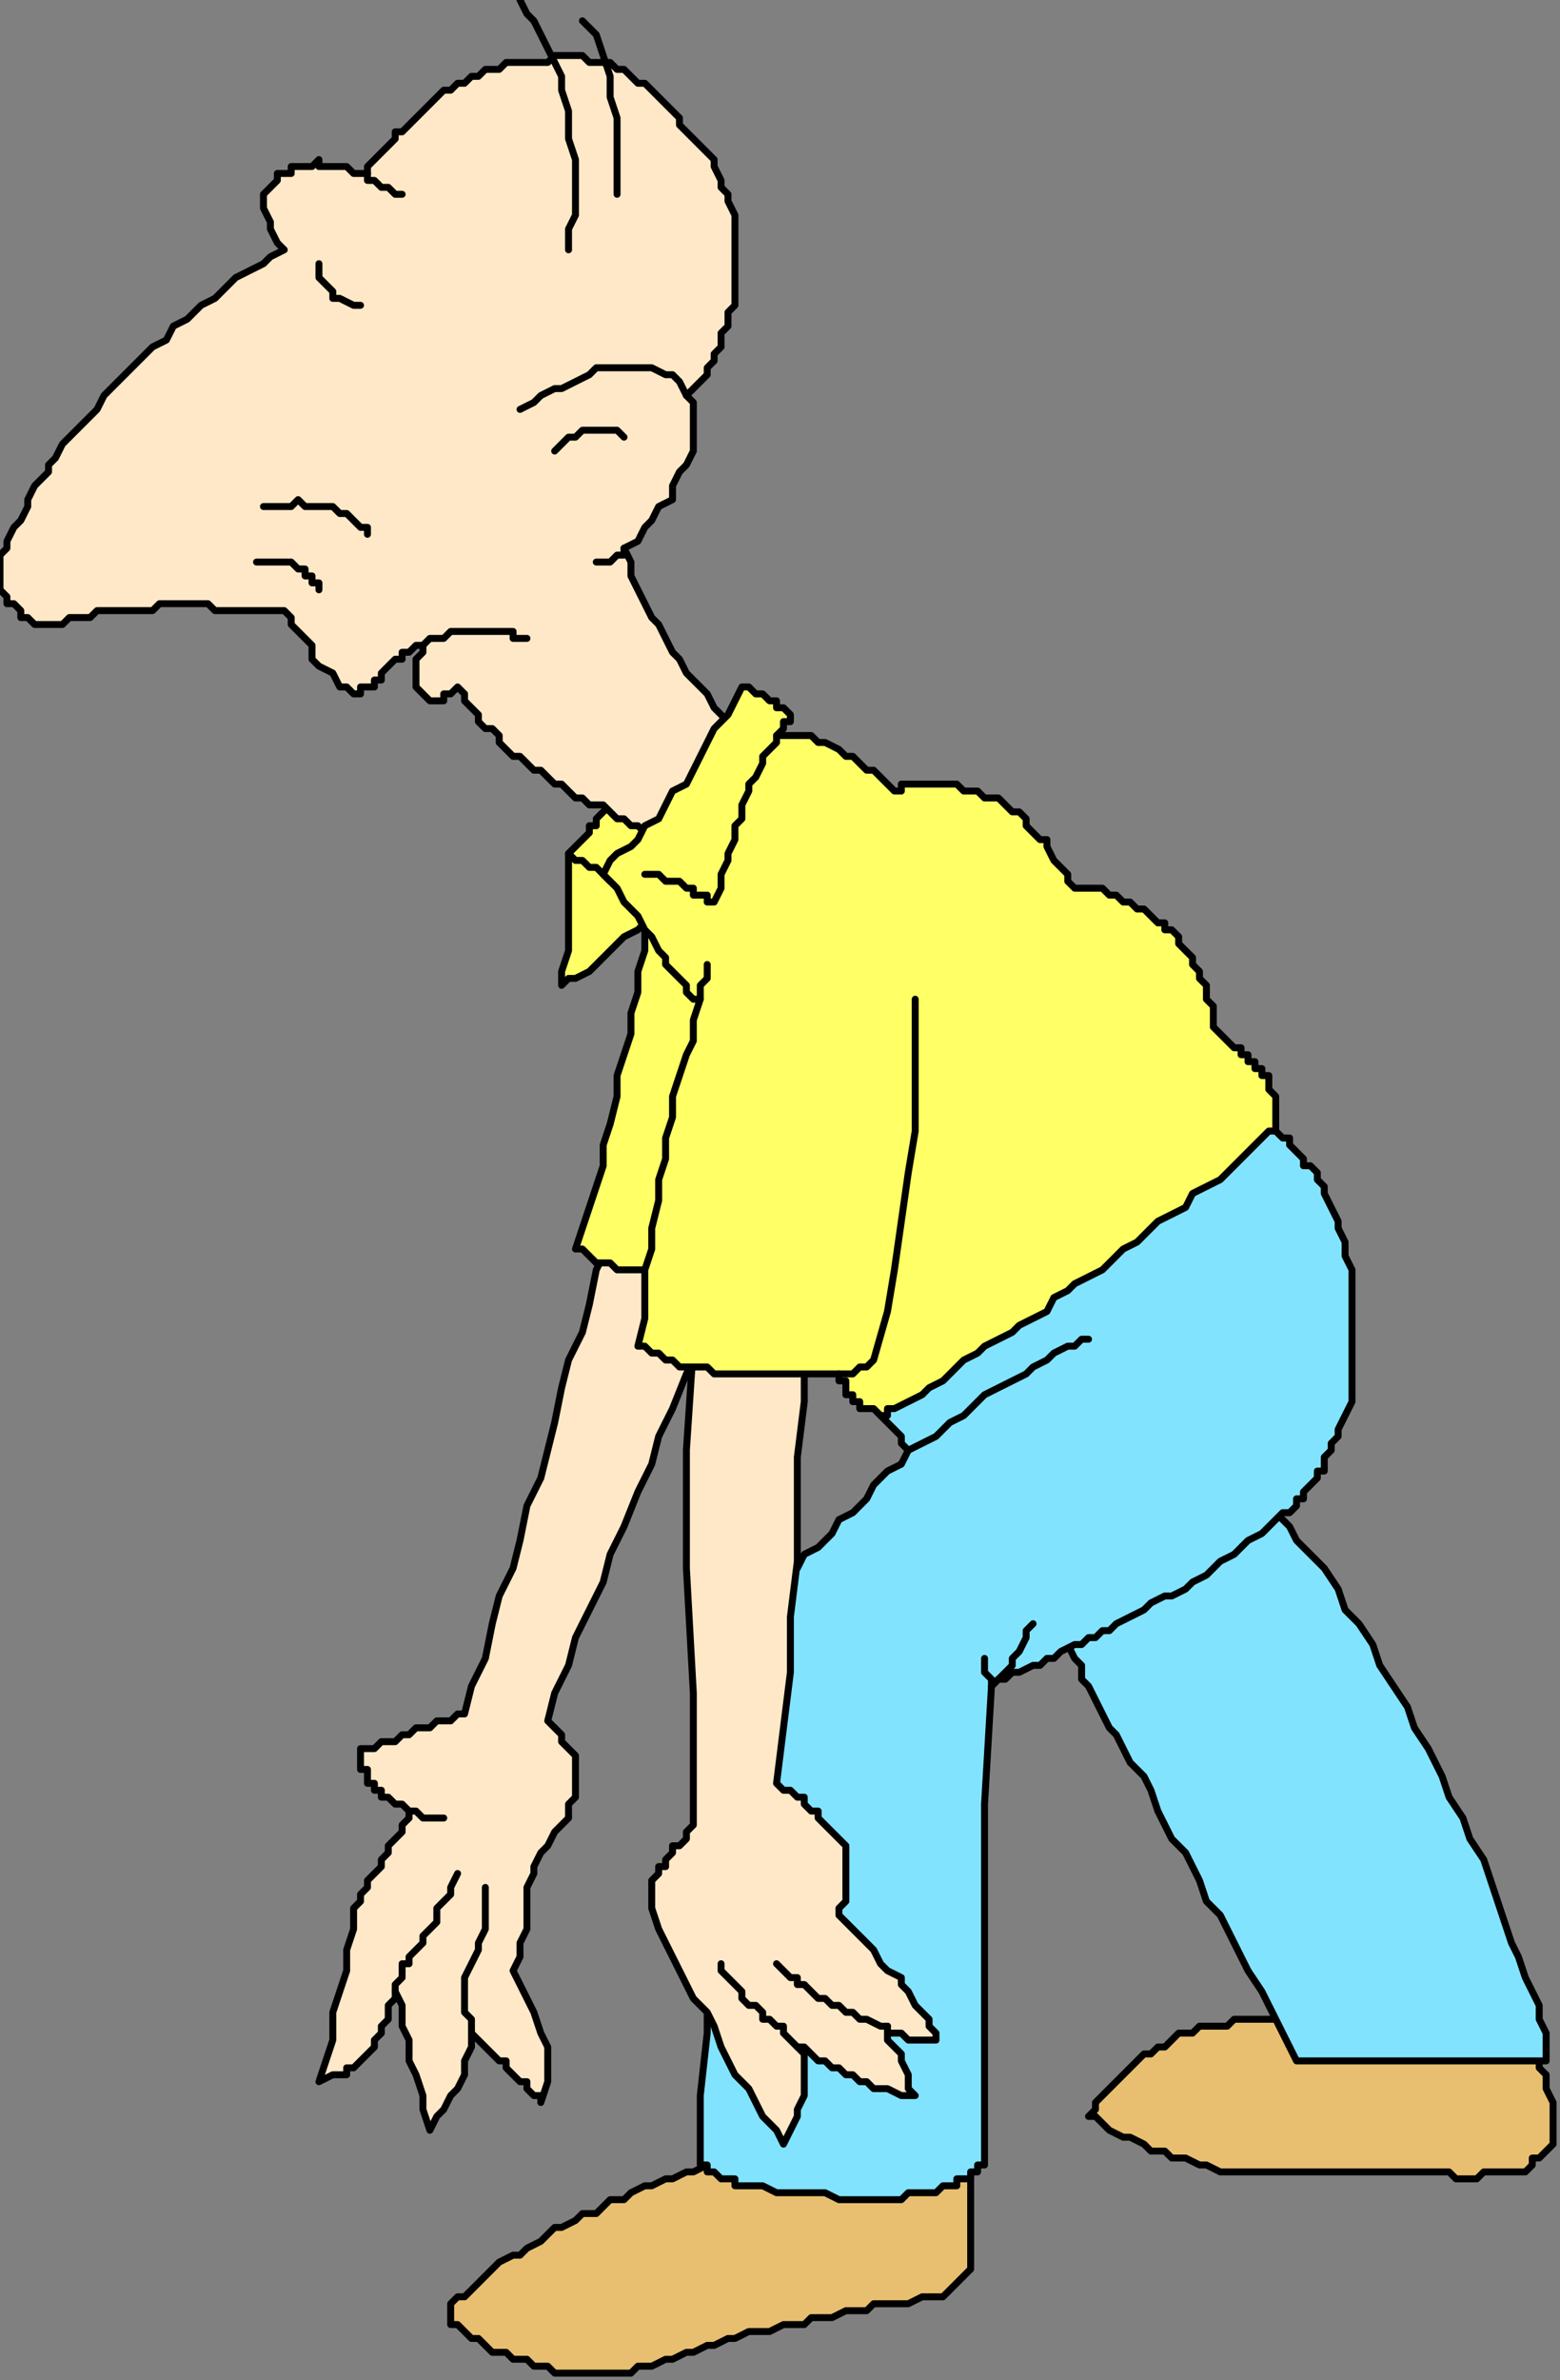
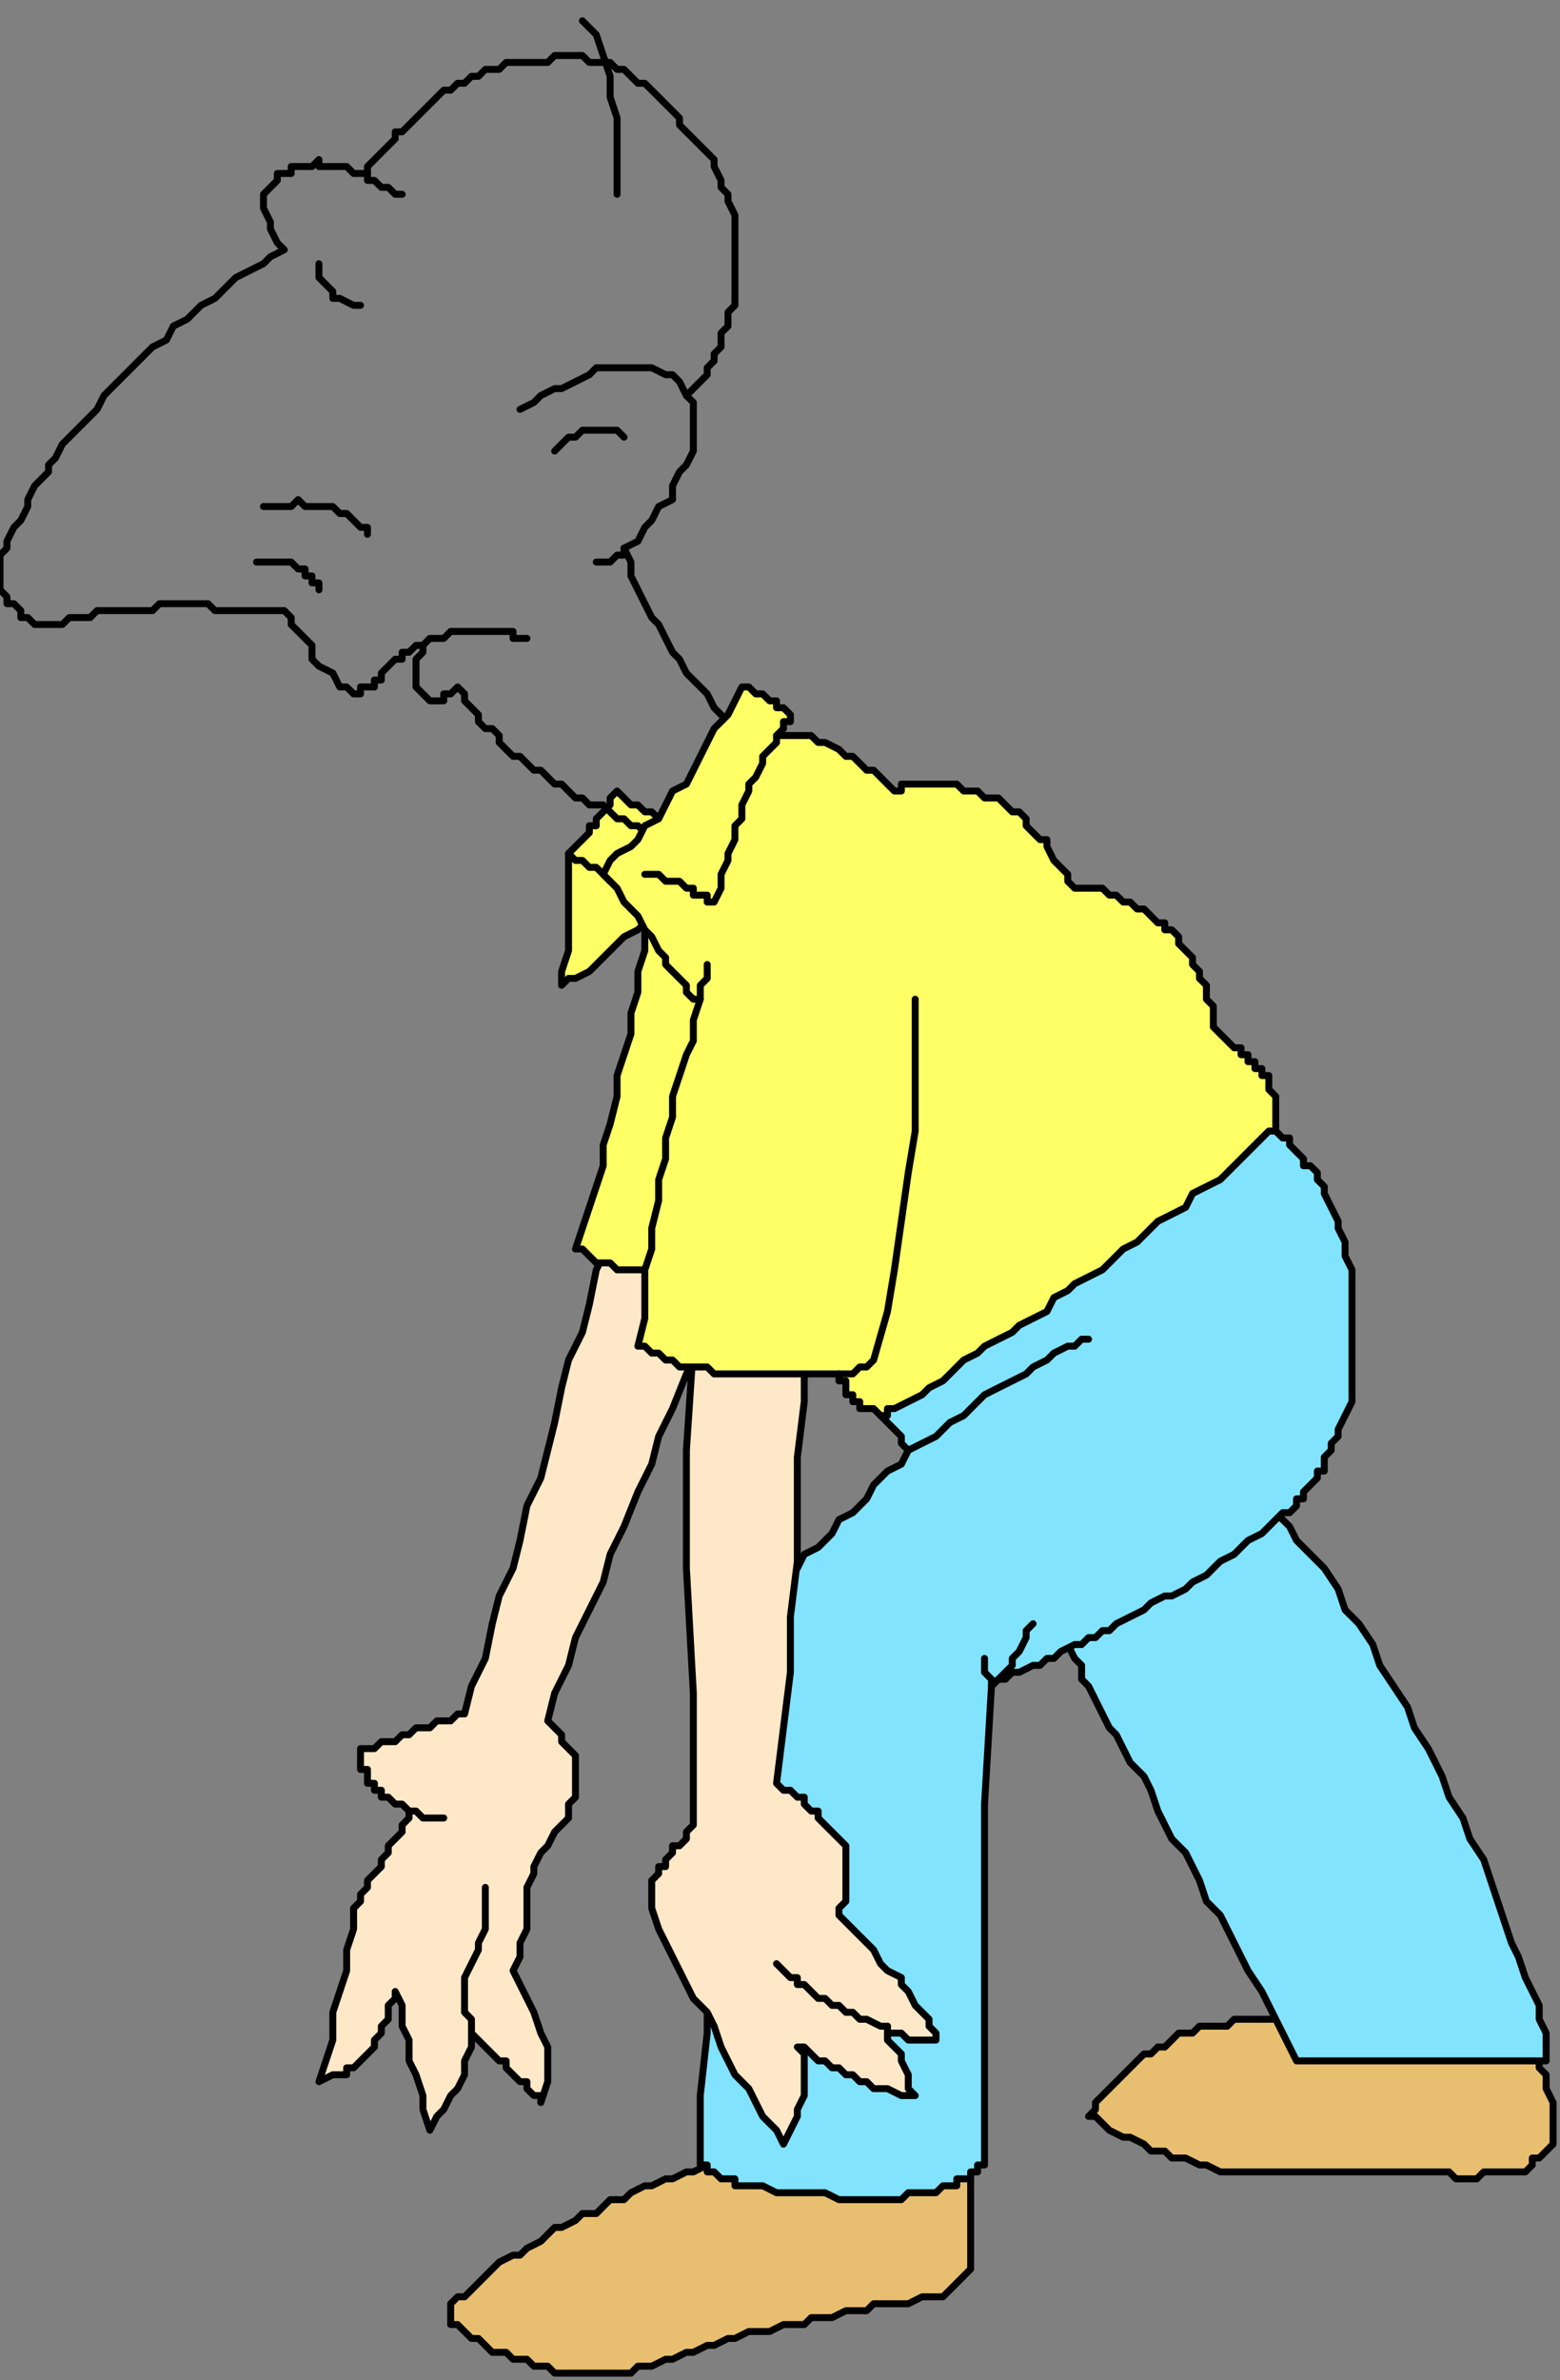
<svg xmlns="http://www.w3.org/2000/svg" xmlns:ns1="http://sodipodi.sourceforge.net/DTD/sodipodi-0.dtd" xmlns:ns2="http://www.inkscape.org/namespaces/inkscape" version="1.0" width="59.531mm" height="90.752mm" id="svg87" ns1:docname="CMEN094.WMF">
  <rect width="100%" height="100%" fill="#808080" stroke="none" />
  <ns1:namedview pagecolor="#ffffff" bordercolor="#666666" borderopacity="1" objecttolerance="10" gridtolerance="10" guidetolerance="10" ns2:pageopacity="0" ns2:pageshadow="2" ns2:window-width="640" ns2:window-height="480" id="namedview89" />
  <defs id="defs3">
    <pattern id="WMFhbasepattern" patternUnits="userSpaceOnUse" width="6" height="6" x="0" y="0" />
  </defs>
  <path style="fill:#e8bf70;fill-rule:evenodd;fill-opacity:1;stroke:none;" d="  M 221,292   L 221,294   L 222,296   L 222,298   L 223,299   L 223,301   L 224,303   L 224,305   L 224,308   L 224,308   L 224,309   L 223,310   L 222,311   L 221,311   L 221,312   L 220,313   L 219,313   L 218,313   L 217,313   L 217,313   L 216,313   L 215,313   L 214,313   L 213,314   L 212,314   L 211,314   L 210,314   L 209,313   L 208,313   L 207,313   L 206,313   L 205,313   L 203,313   L 202,313   L 201,313   L 200,313   L 198,313   L 197,313   L 196,313   L 194,313   L 193,313   L 191,313   L 190,313   L 188,313   L 187,313   L 185,313   L 184,313   L 182,313   L 180,313   L 179,313   L 177,313   L 176,313   L 174,312   L 173,312   L 171,311   L 169,311   L 168,310   L 166,310   L 165,309   L 163,308   L 162,308   L 160,307   L 159,306   L 158,305   L 157,305   L 158,304   L 158,303   L 159,302   L 160,301   L 160,301   L 161,300   L 162,299   L 163,298   L 163,298   L 164,297   L 165,296   L 166,296   L 167,295   L 168,295   L 169,294   L 170,293   L 171,293   L 172,293   L 173,292   L 174,292   L 176,292   L 177,292   L 178,291   L 179,291   L 180,291   L 181,291   L 182,291   L 184,291   L 185,291   L 186,291   L 187,290   L 188,290   L 189,290   L 190,290   L 191,290   L 192,291   L 193,291   L 194,291   L 195,291   L 196,291   L 197,291   L 198,291   L 199,291   L 200,291   L 201,291   L 202,291   L 203,291   L 204,291   L 205,291   L 206,292   L 207,292   L 208,292   L 209,292   L 210,292   L 211,292   L 212,292   L 213,292   L 214,292   L 215,292   L 216,292   L 217,292   L 218,292   L 219,292   L 221,292  z " id="path5" />
  <path style="fill:none;stroke:#000000;stroke-width:1px;stroke-linecap:round;stroke-linejoin:round;stroke-miterlimit:4;stroke-dasharray:none;stroke-opacity:1;" d="  M 221,292   L 221,294   L 222,296   L 222,298   L 223,299   L 223,301   L 224,303   L 224,305   L 224,308   L 224,308   L 224,309   L 223,310   L 222,311   L 221,311   L 221,312   L 220,313   L 219,313   L 218,313   L 217,313   L 217,313   L 216,313   L 215,313   L 214,313   L 213,314   L 212,314   L 211,314   L 210,314   L 209,313   L 208,313   L 207,313   L 206,313   L 205,313   L 203,313   L 202,313   L 201,313   L 200,313   L 198,313   L 197,313   L 196,313   L 194,313   L 193,313   L 191,313   L 190,313   L 188,313   L 187,313   L 185,313   L 184,313   L 182,313   L 180,313   L 179,313   L 177,313   L 176,313   L 174,312   L 173,312   L 171,311   L 169,311   L 168,310   L 166,310   L 165,309   L 163,308   L 162,308   L 160,307   L 159,306   L 158,305   L 157,305   L 158,304   L 158,303   L 159,302   L 160,301   L 160,301   L 161,300   L 162,299   L 163,298   L 163,298   L 164,297   L 165,296   L 166,296   L 167,295   L 168,295   L 169,294   L 170,293   L 171,293   L 172,293   L 173,292   L 174,292   L 176,292   L 177,292   L 178,291   L 179,291   L 180,291   L 181,291   L 182,291   L 184,291   L 185,291   L 186,291   L 187,290   L 188,290   L 189,290   L 190,290   L 191,290   L 192,291   L 193,291   L 194,291   L 195,291   L 196,291   L 197,291   L 198,291   L 199,291   L 200,291   L 201,291   L 202,291   L 203,291   L 204,291   L 205,291   L 206,292   L 207,292   L 208,292   L 209,292   L 210,292   L 211,292   L 212,292   L 213,292   L 214,292   L 215,292   L 216,292   L 217,292   L 218,292   L 219,292   L 221,292  " id="path7" />
  <path style="fill:#e8bf70;fill-rule:evenodd;fill-opacity:1;stroke:none;" d="  M 139,310   L 140,313   L 140,317   L 140,320   L 140,325   L 140,326   L 140,326   L 140,327   L 139,328   L 138,329   L 137,330   L 136,331   L 135,331   L 133,331   L 131,332   L 130,332   L 128,332   L 126,332   L 125,333   L 123,333   L 122,333   L 120,334   L 119,334   L 117,334   L 116,335   L 114,335   L 113,335   L 111,336   L 109,336   L 108,336   L 106,337   L 105,337   L 103,338   L 102,338   L 100,339   L 99,339   L 97,340   L 96,340   L 94,341   L 92,341   L 91,342   L 89,342   L 88,342   L 86,342   L 85,342   L 83,342   L 82,342   L 80,342   L 79,341   L 77,341   L 76,340   L 74,340   L 73,339   L 71,339   L 70,338   L 69,337   L 68,337   L 67,336   L 66,335   L 65,335   L 65,334   L 65,333   L 65,332   L 66,331   L 67,331   L 68,330   L 69,329   L 70,328   L 71,327   L 72,326   L 74,325   L 75,325   L 76,324   L 78,323   L 79,322   L 80,321   L 81,321   L 83,320   L 84,319   L 86,319   L 87,318   L 88,317   L 90,317   L 91,316   L 93,315   L 94,315   L 96,314   L 97,314   L 99,313   L 100,313   L 102,312   L 103,311   L 105,311   L 106,311   L 107,311   L 108,311   L 109,311   L 110,311   L 111,311   L 112,311   L 113,311   L 114,311   L 115,311   L 117,310   L 118,310   L 119,310   L 120,310   L 121,310   L 122,310   L 123,310   L 124,310   L 125,310   L 126,310   L 127,310   L 128,310   L 129,310   L 130,310   L 132,310   L 133,310   L 134,310   L 135,310   L 136,310   L 137,310   L 138,310   L 139,310  z " id="path9" />
  <path style="fill:none;stroke:#000000;stroke-width:1px;stroke-linecap:round;stroke-linejoin:round;stroke-miterlimit:4;stroke-dasharray:none;stroke-opacity:1;" d="  M 139,310   L 140,313   L 140,317   L 140,320   L 140,325   L 140,326   L 140,326   L 140,327   L 139,328   L 138,329   L 137,330   L 136,331   L 135,331   L 133,331   L 131,332   L 130,332   L 128,332   L 126,332   L 125,333   L 123,333   L 122,333   L 120,334   L 119,334   L 117,334   L 116,335   L 114,335   L 113,335   L 111,336   L 109,336   L 108,336   L 106,337   L 105,337   L 103,338   L 102,338   L 100,339   L 99,339   L 97,340   L 96,340   L 94,341   L 92,341   L 91,342   L 89,342   L 88,342   L 86,342   L 85,342   L 83,342   L 82,342   L 80,342   L 79,341   L 77,341   L 76,340   L 74,340   L 73,339   L 71,339   L 70,338   L 69,337   L 68,337   L 67,336   L 66,335   L 65,335   L 65,334   L 65,333   L 65,332   L 66,331   L 67,331   L 68,330   L 69,329   L 70,328   L 71,327   L 72,326   L 74,325   L 75,325   L 76,324   L 78,323   L 79,322   L 80,321   L 81,321   L 83,320   L 84,319   L 86,319   L 87,318   L 88,317   L 90,317   L 91,316   L 93,315   L 94,315   L 96,314   L 97,314   L 99,313   L 100,313   L 102,312   L 103,311   L 105,311   L 106,311   L 107,311   L 108,311   L 109,311   L 110,311   L 111,311   L 112,311   L 113,311   L 114,311   L 115,311   L 117,310   L 118,310   L 119,310   L 120,310   L 121,310   L 122,310   L 123,310   L 124,310   L 125,310   L 126,310   L 127,310   L 128,310   L 129,310   L 130,310   L 132,310   L 133,310   L 134,310   L 135,310   L 136,310   L 137,310   L 138,310   L 139,310  " id="path11" />
  <path style="fill:#82e3ff;fill-rule:evenodd;fill-opacity:1;stroke:none;" d="  M 183,216   L 184,218   L 186,220   L 187,222   L 189,224   L 191,226   L 193,229   L 194,232   L 196,234   L 198,237   L 199,240   L 201,243   L 203,246   L 204,249   L 206,252   L 208,256   L 209,259   L 211,262   L 212,265   L 214,268   L 215,271   L 216,274   L 217,277   L 218,280   L 219,282   L 220,285   L 221,287   L 222,289   L 222,291   L 223,293   L 223,295   L 223,296   L 223,297   L 222,297   L 221,297   L 220,297   L 219,297   L 218,297   L 216,297   L 215,297   L 214,297   L 213,297   L 212,297   L 211,297   L 209,297   L 208,297   L 207,297   L 206,297   L 205,297   L 204,297   L 202,297   L 201,297   L 200,297   L 199,297   L 198,297   L 197,297   L 196,297   L 194,297   L 193,297   L 192,297   L 191,297   L 190,297   L 189,297   L 188,297   L 187,297   L 186,295   L 185,293   L 184,291   L 183,289   L 182,287   L 180,284   L 179,282   L 178,280   L 177,278   L 176,276   L 174,274   L 173,271   L 172,269   L 171,267   L 169,265   L 168,263   L 167,261   L 166,258   L 165,256   L 163,254   L 162,252   L 161,250   L 160,249   L 159,247   L 158,245   L 157,243   L 156,242   L 156,240   L 155,239   L 154,237   L 154,236   L 153,235   L 154,234   L 155,234   L 156,233   L 157,232   L 158,232   L 159,231   L 160,231   L 161,230   L 162,229   L 163,229   L 163,228   L 164,228   L 165,227   L 166,227   L 167,226   L 168,225   L 169,225   L 170,224   L 171,224   L 172,223   L 173,222   L 173,222   L 174,221   L 175,221   L 176,220   L 177,220   L 178,219   L 179,218   L 180,218   L 181,217   L 182,217   L 183,216  z " id="path13" />
  <path style="fill:none;stroke:#000000;stroke-width:1px;stroke-linecap:round;stroke-linejoin:round;stroke-miterlimit:4;stroke-dasharray:none;stroke-opacity:1;" d="  M 183,216   L 184,218   L 186,220   L 187,222   L 189,224   L 191,226   L 193,229   L 194,232   L 196,234   L 198,237   L 199,240   L 201,243   L 203,246   L 204,249   L 206,252   L 208,256   L 209,259   L 211,262   L 212,265   L 214,268   L 215,271   L 216,274   L 217,277   L 218,280   L 219,282   L 220,285   L 221,287   L 222,289   L 222,291   L 223,293   L 223,295   L 223,296   L 223,297   L 222,297   L 221,297   L 220,297   L 219,297   L 218,297   L 216,297   L 215,297   L 214,297   L 213,297   L 212,297   L 211,297   L 209,297   L 208,297   L 207,297   L 206,297   L 205,297   L 204,297   L 202,297   L 201,297   L 200,297   L 199,297   L 198,297   L 197,297   L 196,297   L 194,297   L 193,297   L 192,297   L 191,297   L 190,297   L 189,297   L 188,297   L 187,297   L 186,295   L 185,293   L 184,291   L 183,289   L 182,287   L 180,284   L 179,282   L 178,280   L 177,278   L 176,276   L 174,274   L 173,271   L 172,269   L 171,267   L 169,265   L 168,263   L 167,261   L 166,258   L 165,256   L 163,254   L 162,252   L 161,250   L 160,249   L 159,247   L 158,245   L 157,243   L 156,242   L 156,240   L 155,239   L 154,237   L 154,236   L 153,235   L 154,234   L 155,234   L 156,233   L 157,232   L 158,232   L 159,231   L 160,231   L 161,230   L 162,229   L 163,229   L 163,228   L 164,228   L 165,227   L 166,227   L 167,226   L 168,225   L 169,225   L 170,224   L 171,224   L 172,223   L 173,222   L 173,222   L 174,221   L 175,221   L 176,220   L 177,220   L 178,219   L 179,218   L 180,218   L 181,217   L 182,217   L 183,216  " id="path15" />
  <path style="fill:#ffe8c7;fill-rule:evenodd;fill-opacity:1;stroke:none;" d="  M 88,179   L 86,183   L 85,188   L 84,192   L 82,196   L 81,200   L 80,205   L 79,209   L 78,213   L 76,217   L 75,222   L 74,226   L 72,230   L 71,234   L 70,239   L 68,243   L 67,247   L 66,247   L 65,248   L 64,248   L 63,248   L 62,249   L 61,249   L 60,249   L 59,250   L 58,250   L 58,250   L 57,251   L 56,251   L 55,251   L 54,252   L 53,252   L 52,252   L 52,253   L 52,254   L 52,255   L 53,255   L 53,256   L 53,257   L 54,257   L 54,258   L 55,258   L 55,259   L 56,259   L 57,260   L 57,260   L 58,260   L 59,261   L 59,261   L 59,262   L 58,263   L 58,264   L 57,265   L 57,265   L 56,266   L 56,267   L 55,268   L 55,269   L 54,270   L 54,270   L 53,271   L 53,272   L 52,273   L 52,274   L 51,275   L 51,278   L 50,281   L 50,284   L 49,287   L 48,290   L 48,294   L 47,297   L 46,300   L 48,299   L 49,299   L 50,299   L 50,298   L 51,298   L 52,297   L 53,296   L 53,296   L 54,295   L 54,294   L 55,293   L 55,292   L 56,291   L 56,289   L 57,288   L 57,287   L 58,289   L 58,292   L 59,294   L 59,297   L 60,299   L 61,302   L 61,304   L 62,307   L 63,305   L 64,304   L 65,302   L 66,301   L 67,299   L 67,297   L 68,295   L 68,293   L 69,294   L 69,294   L 70,295   L 71,296   L 71,296   L 72,297   L 73,297   L 73,298   L 74,299   L 74,299   L 75,300   L 76,300   L 76,301   L 77,302   L 78,302   L 78,303   L 79,300   L 79,298   L 79,295   L 78,293   L 77,290   L 76,288   L 75,286   L 74,284   L 75,282   L 75,280   L 76,278   L 76,276   L 76,274   L 76,272   L 77,270   L 77,269   L 78,267   L 79,266   L 80,264   L 81,263   L 82,262   L 82,260   L 83,259   L 83,257   L 83,256   L 83,255   L 83,253   L 82,252   L 81,251   L 81,250   L 80,249   L 79,248   L 80,244   L 82,240   L 83,236   L 85,232   L 87,228   L 88,224   L 90,220   L 92,215   L 94,211   L 95,207   L 97,203   L 99,198   L 101,194   L 103,190   L 104,186   L 106,181   L 105,181   L 103,181   L 102,181   L 101,181   L 100,181   L 99,181   L 98,180   L 97,180   L 96,180   L 94,180   L 93,180   L 92,180   L 91,180   L 90,179   L 89,179   L 88,179  z " id="path17" />
  <path style="fill:none;stroke:#000000;stroke-width:1px;stroke-linecap:round;stroke-linejoin:round;stroke-miterlimit:4;stroke-dasharray:none;stroke-opacity:1;" d="  M 88,179   L 86,183   L 85,188   L 84,192   L 82,196   L 81,200   L 80,205   L 79,209   L 78,213   L 76,217   L 75,222   L 74,226   L 72,230   L 71,234   L 70,239   L 68,243   L 67,247   L 66,247   L 65,248   L 64,248   L 63,248   L 62,249   L 61,249   L 60,249   L 59,250   L 58,250   L 58,250   L 57,251   L 56,251   L 55,251   L 54,252   L 53,252   L 52,252   L 52,253   L 52,254   L 52,255   L 53,255   L 53,256   L 53,257   L 54,257   L 54,258   L 55,258   L 55,259   L 56,259   L 57,260   L 57,260   L 58,260   L 59,261   L 59,261   L 59,262   L 58,263   L 58,264   L 57,265   L 57,265   L 56,266   L 56,267   L 55,268   L 55,269   L 54,270   L 54,270   L 53,271   L 53,272   L 52,273   L 52,274   L 51,275   L 51,278   L 50,281   L 50,284   L 49,287   L 48,290   L 48,294   L 47,297   L 46,300   L 48,299   L 49,299   L 50,299   L 50,298   L 51,298   L 52,297   L 53,296   L 53,296   L 54,295   L 54,294   L 55,293   L 55,292   L 56,291   L 56,289   L 57,288   L 57,287   L 58,289   L 58,292   L 59,294   L 59,297   L 60,299   L 61,302   L 61,304   L 62,307   L 63,305   L 64,304   L 65,302   L 66,301   L 67,299   L 67,297   L 68,295   L 68,293   L 69,294   L 69,294   L 70,295   L 71,296   L 71,296   L 72,297   L 73,297   L 73,298   L 74,299   L 74,299   L 75,300   L 76,300   L 76,301   L 77,302   L 78,302   L 78,303   L 79,300   L 79,298   L 79,295   L 78,293   L 77,290   L 76,288   L 75,286   L 74,284   L 75,282   L 75,280   L 76,278   L 76,276   L 76,274   L 76,272   L 77,270   L 77,269   L 78,267   L 79,266   L 80,264   L 81,263   L 82,262   L 82,260   L 83,259   L 83,257   L 83,256   L 83,255   L 83,253   L 82,252   L 81,251   L 81,250   L 80,249   L 79,248   L 80,244   L 82,240   L 83,236   L 85,232   L 87,228   L 88,224   L 90,220   L 92,215   L 94,211   L 95,207   L 97,203   L 99,198   L 101,194   L 103,190   L 104,186   L 106,181   L 105,181   L 103,181   L 102,181   L 101,181   L 100,181   L 99,181   L 98,180   L 97,180   L 96,180   L 94,180   L 93,180   L 92,180   L 91,180   L 90,179   L 89,179   L 88,179  " id="path19" />
-   <path style="fill:none;stroke:#000000;stroke-width:1px;stroke-linecap:round;stroke-linejoin:round;stroke-miterlimit:4;stroke-dasharray:none;stroke-opacity:1;" d="  M 66,270   L 65,272   L 65,273   L 64,274   L 63,275   L 63,277   L 62,278   L 61,279   L 61,280   L 60,281   L 59,282   L 59,283   L 58,283   L 58,284   L 58,285   L 57,286   L 57,287  " id="path21" />
  <path style="fill:none;stroke:#000000;stroke-width:1px;stroke-linecap:round;stroke-linejoin:round;stroke-miterlimit:4;stroke-dasharray:none;stroke-opacity:1;" d="  M 70,272   L 70,274   L 70,276   L 70,278   L 69,280   L 69,281   L 68,283   L 67,285   L 67,288   L 67,288   L 67,289   L 67,289   L 67,290   L 68,291   L 68,292   L 68,292   L 68,293  " id="path23" />
  <path style="fill:none;stroke:#000000;stroke-width:1px;stroke-linecap:round;stroke-linejoin:round;stroke-miterlimit:4;stroke-dasharray:none;stroke-opacity:1;" d="  M 64,262   L 63,262   L 62,262   L 62,262   L 61,262   L 61,262   L 61,262   L 60,261   L 59,261  " id="path25" />
  <path style="fill:#82e3ff;fill-rule:evenodd;fill-opacity:1;stroke:none;" d="  M 181,160   L 182,161   L 182,161   L 183,162   L 184,162   L 184,163   L 185,164   L 186,164   L 186,165   L 187,166   L 188,167   L 188,168   L 189,168   L 190,169   L 190,170   L 191,171   L 191,172   L 192,174   L 193,176   L 193,177   L 194,179   L 194,181   L 195,183   L 195,185   L 195,187   L 195,190   L 195,192   L 195,195   L 195,197   L 195,199   L 195,202   L 194,204   L 193,206   L 193,207   L 192,208   L 192,209   L 191,210   L 191,211   L 191,212   L 190,212   L 190,213   L 189,214   L 188,215   L 188,216   L 187,216   L 187,217   L 186,218   L 185,218   L 184,219   L 183,220   L 182,221   L 180,222   L 179,223   L 178,224   L 176,225   L 175,226   L 174,227   L 172,228   L 171,229   L 169,230   L 168,230   L 166,231   L 165,232   L 163,233   L 161,234   L 160,235   L 159,235   L 158,236   L 157,236   L 156,237   L 155,237   L 153,238   L 152,239   L 151,239   L 150,240   L 149,240   L 147,241   L 146,241   L 145,242   L 144,242   L 143,243   L 142,260   L 142,277   L 142,295   L 142,312   L 141,312   L 141,313   L 141,313   L 140,313   L 140,314   L 139,314   L 138,314   L 138,315   L 137,315   L 136,315   L 136,315   L 135,316   L 134,316   L 134,316   L 133,316   L 132,316   L 131,316   L 130,317   L 128,317   L 127,317   L 125,317   L 124,317   L 122,317   L 121,317   L 119,316   L 118,316   L 116,316   L 115,316   L 113,316   L 112,316   L 110,315   L 109,315   L 108,315   L 108,315   L 107,315   L 107,315   L 106,315   L 106,314   L 105,314   L 105,314   L 104,314   L 104,314   L 103,313   L 103,313   L 102,313   L 102,312   L 101,312   L 101,311   L 101,302   L 102,293   L 102,284   L 103,275   L 103,265   L 104,256   L 105,247   L 106,237   L 108,235   L 109,234   L 111,232   L 112,230   L 113,228   L 115,226   L 116,224   L 118,223   L 120,221   L 121,219   L 123,218   L 125,216   L 126,214   L 128,212   L 130,211   L 131,209   L 130,208   L 130,207   L 129,206   L 128,205   L 127,204   L 127,202   L 126,201   L 126,200   L 128,199   L 130,197   L 131,196   L 133,195   L 135,194   L 136,192   L 138,191   L 140,190   L 141,189   L 143,187   L 145,186   L 147,185   L 148,184   L 150,182   L 152,181   L 154,180   L 155,179   L 157,177   L 159,176   L 160,175   L 162,174   L 164,172   L 165,171   L 167,170   L 169,169   L 171,168   L 172,166   L 174,165   L 176,164   L 177,163   L 179,161   L 181,160  z " id="path27" />
  <path style="fill:none;stroke:#000000;stroke-width:1px;stroke-linecap:round;stroke-linejoin:round;stroke-miterlimit:4;stroke-dasharray:none;stroke-opacity:1;" d="  M 181,160   L 182,161   L 182,161   L 183,162   L 184,162   L 184,163   L 185,164   L 186,164   L 186,165   L 187,166   L 188,167   L 188,168   L 189,168   L 190,169   L 190,170   L 191,171   L 191,172   L 192,174   L 193,176   L 193,177   L 194,179   L 194,181   L 195,183   L 195,185   L 195,187   L 195,190   L 195,192   L 195,195   L 195,197   L 195,199   L 195,202   L 194,204   L 193,206   L 193,207   L 192,208   L 192,209   L 191,210   L 191,211   L 191,212   L 190,212   L 190,213   L 189,214   L 188,215   L 188,216   L 187,216   L 187,217   L 186,218   L 185,218   L 184,219   L 183,220   L 182,221   L 180,222   L 179,223   L 178,224   L 176,225   L 175,226   L 174,227   L 172,228   L 171,229   L 169,230   L 168,230   L 166,231   L 165,232   L 163,233   L 161,234   L 160,235   L 159,235   L 158,236   L 157,236   L 156,237   L 155,237   L 153,238   L 152,239   L 151,239   L 150,240   L 149,240   L 147,241   L 146,241   L 145,242   L 144,242   L 143,243   L 142,260   L 142,277   L 142,295   L 142,312   L 141,312   L 141,313   L 141,313   L 140,313   L 140,314   L 139,314   L 138,314   L 138,315   L 137,315   L 136,315   L 136,315   L 135,316   L 134,316   L 134,316   L 133,316   L 132,316   L 131,316   L 130,317   L 128,317   L 127,317   L 125,317   L 124,317   L 122,317   L 121,317   L 119,316   L 118,316   L 116,316   L 115,316   L 113,316   L 112,316   L 110,315   L 109,315   L 108,315   L 108,315   L 107,315   L 107,315   L 106,315   L 106,314   L 105,314   L 105,314   L 104,314   L 104,314   L 103,313   L 103,313   L 102,313   L 102,312   L 101,312   L 101,311   L 101,302   L 102,293   L 102,284   L 103,275   L 103,265   L 104,256   L 105,247   L 106,237   L 108,235   L 109,234   L 111,232   L 112,230   L 113,228   L 115,226   L 116,224   L 118,223   L 120,221   L 121,219   L 123,218   L 125,216   L 126,214   L 128,212   L 130,211   L 131,209   L 130,208   L 130,207   L 129,206   L 128,205   L 127,204   L 127,202   L 126,201   L 126,200   L 128,199   L 130,197   L 131,196   L 133,195   L 135,194   L 136,192   L 138,191   L 140,190   L 141,189   L 143,187   L 145,186   L 147,185   L 148,184   L 150,182   L 152,181   L 154,180   L 155,179   L 157,177   L 159,176   L 160,175   L 162,174   L 164,172   L 165,171   L 167,170   L 169,169   L 171,168   L 172,166   L 174,165   L 176,164   L 177,163   L 179,161   L 181,160  " id="path29" />
  <path style="fill:none;stroke:#000000;stroke-width:1px;stroke-linecap:round;stroke-linejoin:round;stroke-miterlimit:4;stroke-dasharray:none;stroke-opacity:1;" d="  M 157,193   L 156,193   L 155,194   L 154,194   L 152,195   L 151,196   L 149,197   L 148,198   L 146,199   L 144,200   L 142,201   L 140,203   L 139,204   L 137,205   L 135,207   L 133,208   L 131,209  " id="path31" />
  <path style="fill:none;stroke:#000000;stroke-width:1px;stroke-linecap:round;stroke-linejoin:round;stroke-miterlimit:4;stroke-dasharray:none;stroke-opacity:1;" d="  M 149,234   L 148,235   L 148,236   L 147,238   L 146,239   L 146,240   L 145,241   L 144,242   L 143,243   L 143,242   L 142,241   L 142,240   L 142,239  " id="path33" />
  <path style="fill:#ffe8c7;fill-rule:evenodd;fill-opacity:1;stroke:none;" d="  M 100,194   L 99,209   L 99,226   L 100,244   L 100,263   L 99,264   L 99,265   L 98,266   L 97,266   L 97,267   L 96,268   L 96,269   L 95,269   L 95,270   L 94,271   L 94,272   L 94,272   L 94,273   L 94,274   L 94,275   L 94,275   L 95,278   L 96,280   L 97,282   L 98,284   L 99,286   L 100,288   L 102,290   L 103,292   L 104,295   L 105,297   L 106,299   L 108,301   L 109,303   L 110,305   L 112,307   L 113,309   L 114,307   L 115,305   L 115,304   L 116,302   L 116,300   L 116,298   L 116,296   L 115,295   L 116,295   L 117,296   L 118,297   L 119,297   L 120,298   L 121,298   L 122,299   L 123,299   L 124,300   L 125,300   L 126,301   L 127,301   L 128,301   L 130,302   L 131,302   L 132,302   L 131,301   L 131,300   L 131,299   L 130,297   L 130,296   L 129,295   L 128,294   L 128,292   L 128,293   L 129,293   L 129,293   L 130,293   L 130,293   L 131,294   L 131,294   L 132,294   L 132,294   L 133,294   L 133,294   L 134,294   L 134,294   L 135,294   L 135,294   L 135,294   L 135,293   L 134,292   L 134,291   L 133,290   L 132,289   L 131,287   L 130,286   L 130,285   L 128,284   L 127,283   L 126,281   L 125,280   L 124,279   L 123,278   L 122,277   L 121,276   L 121,275   L 122,274   L 122,273   L 122,272   L 122,272   L 122,271   L 122,270   L 122,269   L 122,268   L 122,267   L 122,266   L 121,265   L 121,265   L 120,264   L 119,263   L 118,262   L 118,261   L 117,261   L 116,260   L 116,259   L 115,259   L 114,258   L 113,258   L 112,257   L 113,249   L 114,241   L 114,233   L 115,225   L 115,217   L 115,210   L 116,202   L 116,195   L 115,195   L 114,194   L 113,194   L 112,194   L 111,194   L 110,194   L 109,194   L 108,194   L 107,194   L 106,194   L 105,194   L 104,194   L 103,194   L 102,194   L 101,194   L 100,194  z " id="path35" />
  <path style="fill:none;stroke:#000000;stroke-width:1px;stroke-linecap:round;stroke-linejoin:round;stroke-miterlimit:4;stroke-dasharray:none;stroke-opacity:1;" d="  M 100,194   L 99,209   L 99,226   L 100,244   L 100,263   L 99,264   L 99,265   L 98,266   L 97,266   L 97,267   L 96,268   L 96,269   L 95,269   L 95,270   L 94,271   L 94,272   L 94,272   L 94,273   L 94,274   L 94,275   L 94,275   L 95,278   L 96,280   L 97,282   L 98,284   L 99,286   L 100,288   L 102,290   L 103,292   L 104,295   L 105,297   L 106,299   L 108,301   L 109,303   L 110,305   L 112,307   L 113,309   L 114,307   L 115,305   L 115,304   L 116,302   L 116,300   L 116,298   L 116,296   L 115,295   L 116,295   L 117,296   L 118,297   L 119,297   L 120,298   L 121,298   L 122,299   L 123,299   L 124,300   L 125,300   L 126,301   L 127,301   L 128,301   L 130,302   L 131,302   L 132,302   L 131,301   L 131,300   L 131,299   L 130,297   L 130,296   L 129,295   L 128,294   L 128,292   L 128,293   L 129,293   L 129,293   L 130,293   L 130,293   L 131,294   L 131,294   L 132,294   L 132,294   L 133,294   L 133,294   L 134,294   L 134,294   L 135,294   L 135,294   L 135,294   L 135,293   L 134,292   L 134,291   L 133,290   L 132,289   L 131,287   L 130,286   L 130,285   L 128,284   L 127,283   L 126,281   L 125,280   L 124,279   L 123,278   L 122,277   L 121,276   L 121,275   L 122,274   L 122,273   L 122,272   L 122,272   L 122,271   L 122,270   L 122,269   L 122,268   L 122,267   L 122,266   L 121,265   L 121,265   L 120,264   L 119,263   L 118,262   L 118,261   L 117,261   L 116,260   L 116,259   L 115,259   L 114,258   L 113,258   L 112,257   L 113,249   L 114,241   L 114,233   L 115,225   L 115,217   L 115,210   L 116,202   L 116,195   L 115,195   L 114,194   L 113,194   L 112,194   L 111,194   L 110,194   L 109,194   L 108,194   L 107,194   L 106,194   L 105,194   L 104,194   L 103,194   L 102,194   L 101,194   L 100,194  " id="path37" />
  <path style="fill:none;stroke:#000000;stroke-width:1px;stroke-linecap:round;stroke-linejoin:round;stroke-miterlimit:4;stroke-dasharray:none;stroke-opacity:1;" d="  M 112,283   L 113,284   L 114,285   L 115,285   L 115,286   L 116,286   L 117,287   L 118,288   L 119,288   L 120,289   L 121,289   L 122,290   L 123,290   L 124,291   L 125,291   L 127,292   L 128,292  " id="path39" />
-   <path style="fill:none;stroke:#000000;stroke-width:1px;stroke-linecap:round;stroke-linejoin:round;stroke-miterlimit:4;stroke-dasharray:none;stroke-opacity:1;" d="  M 104,283   L 104,284   L 105,285   L 106,286   L 106,286   L 107,287   L 107,288   L 108,289   L 109,289   L 110,290   L 110,291   L 111,291   L 112,292   L 113,292   L 113,293   L 114,294   L 115,295  " id="path41" />
  <path style="fill:#ffff66;fill-rule:evenodd;fill-opacity:1;stroke:none;" d="  M 89,114   L 88,115   L 88,116   L 88,116   L 87,117   L 87,117   L 86,118   L 86,119   L 85,119   L 85,120   L 85,120   L 84,121   L 84,121   L 83,122   L 83,122   L 82,123   L 82,123   L 82,125   L 82,127   L 82,130   L 82,132   L 82,135   L 82,137   L 81,140   L 81,142   L 82,141   L 83,141   L 85,140   L 86,139   L 87,138   L 89,136   L 90,135   L 92,134   L 93,133   L 95,131   L 96,130   L 97,128   L 99,127   L 100,125   L 101,124   L 103,122   L 102,122   L 101,121   L 100,121   L 99,120   L 98,120   L 97,119   L 97,119   L 96,118   L 95,118   L 94,117   L 93,117   L 92,116   L 91,116   L 90,115   L 90,115   L 89,114  z " id="path43" />
  <path style="fill:none;stroke:#000000;stroke-width:1px;stroke-linecap:round;stroke-linejoin:round;stroke-miterlimit:4;stroke-dasharray:none;stroke-opacity:1;" d="  M 89,114   L 88,115   L 88,116   L 88,116   L 87,117   L 87,117   L 86,118   L 86,119   L 85,119   L 85,120   L 85,120   L 84,121   L 84,121   L 83,122   L 83,122   L 82,123   L 82,123   L 82,125   L 82,127   L 82,130   L 82,132   L 82,135   L 82,137   L 81,140   L 81,142   L 82,141   L 83,141   L 85,140   L 86,139   L 87,138   L 89,136   L 90,135   L 92,134   L 93,133   L 95,131   L 96,130   L 97,128   L 99,127   L 100,125   L 101,124   L 103,122   L 102,122   L 101,121   L 100,121   L 99,120   L 98,120   L 97,119   L 97,119   L 96,118   L 95,118   L 94,117   L 93,117   L 92,116   L 91,116   L 90,115   L 90,115   L 89,114  " id="path45" />
  <path style="fill:none;stroke:#000000;stroke-width:1px;stroke-linecap:round;stroke-linejoin:round;stroke-miterlimit:4;stroke-dasharray:none;stroke-opacity:1;" d="  M 94,131   L 93,131   L 92,130   L 91,129   L 91,129   L 90,128   L 89,127   L 88,127   L 87,126   L 87,126   L 86,125   L 85,125   L 84,124   L 84,124   L 83,124   L 82,123   L 82,123  " id="path47" />
-   <path style="fill:#ffe8c7;fill-rule:evenodd;fill-opacity:1;stroke:none;" d="  M 107,106   L 106,105   L 104,103   L 103,102   L 102,100   L 101,99   L 99,97   L 98,95   L 97,94   L 96,92   L 95,90   L 94,89   L 93,87   L 92,85   L 91,83   L 91,81   L 90,79   L 92,78   L 93,76   L 94,75   L 95,73   L 97,72   L 97,70   L 98,68   L 99,67   L 100,65   L 100,64   L 100,63   L 100,61   L 100,60   L 100,59   L 100,58   L 99,57   L 100,56   L 101,55   L 102,54   L 102,53   L 103,52   L 103,51   L 104,50   L 104,48   L 105,47   L 105,46   L 105,45   L 106,44   L 106,43   L 106,41   L 106,40   L 106,39   L 106,37   L 106,36   L 106,35   L 106,33   L 106,32   L 106,31   L 105,29   L 105,28   L 104,27   L 104,26   L 103,24   L 103,23   L 102,22   L 101,21   L 100,20   L 99,19   L 98,18   L 98,17   L 97,16   L 96,15   L 95,14   L 94,13   L 93,12   L 92,12   L 91,11   L 90,10   L 89,10   L 88,9   L 87,9   L 86,9   L 85,9   L 84,8   L 82,8   L 81,8   L 80,8   L 79,9   L 78,9   L 76,9   L 75,9   L 74,9   L 73,9   L 72,10   L 71,10   L 70,10   L 69,11   L 68,11   L 67,12   L 66,12   L 65,13   L 64,13   L 63,14   L 62,15   L 61,16   L 61,16   L 60,17   L 59,18   L 58,19   L 57,19   L 57,20   L 56,21   L 55,22   L 54,23   L 53,24   L 53,25   L 52,25   L 51,25   L 50,24   L 49,24   L 48,24   L 47,24   L 46,24   L 46,23   L 45,24   L 44,24   L 43,24   L 42,24   L 42,25   L 41,25   L 40,25   L 40,26   L 39,27   L 38,28   L 38,29   L 38,30   L 39,32   L 39,33   L 40,35   L 41,36   L 39,37   L 38,38   L 36,39   L 34,40   L 32,42   L 31,43   L 29,44   L 27,46   L 25,47   L 24,49   L 22,50   L 20,52   L 19,53   L 17,55   L 15,57   L 14,59   L 13,60   L 12,61   L 11,62   L 10,63   L 9,64   L 8,66   L 7,67   L 7,68   L 6,69   L 5,70   L 4,72   L 4,73   L 3,75   L 2,76   L 1,78   L 1,79   L 0,80   L 0,81   L 0,82   L 0,83   L 0,84   L 0,85   L 1,86   L 1,87   L 2,87   L 3,88   L 3,89   L 4,89   L 5,90   L 6,90   L 8,90   L 9,90   L 10,89   L 11,89   L 12,89   L 13,89   L 14,88   L 15,88   L 16,88   L 17,88   L 18,88   L 19,88   L 20,88   L 21,88   L 22,88   L 23,87   L 24,87   L 25,87   L 26,87   L 27,87   L 28,87   L 29,87   L 30,87   L 31,88   L 32,88   L 33,88   L 34,88   L 35,88   L 36,88   L 37,88   L 38,88   L 40,88   L 41,88   L 42,89   L 42,90   L 43,91   L 44,92   L 45,93   L 45,95   L 46,96   L 48,97   L 49,99   L 49,99   L 50,99   L 50,99   L 51,100   L 52,100   L 52,99   L 53,99   L 53,99   L 54,99   L 54,98   L 55,98   L 55,97   L 55,97   L 56,96   L 56,96   L 57,95   L 58,95   L 58,94   L 59,94   L 59,94   L 60,93   L 60,93   L 61,93   L 61,93   L 61,94   L 61,94   L 60,95   L 60,96   L 60,97   L 60,98   L 60,99   L 60,99   L 61,100   L 61,100   L 62,101   L 63,101   L 64,101   L 64,100   L 65,100   L 66,99   L 67,100   L 67,101   L 68,102   L 69,103   L 69,104   L 70,105   L 71,105   L 72,106   L 72,107   L 73,108   L 74,109   L 75,109   L 76,110   L 77,111   L 78,111   L 79,112   L 80,113   L 81,113   L 82,114   L 83,115   L 84,115   L 85,116   L 87,116   L 88,117   L 89,118   L 90,118   L 91,119   L 92,119   L 93,120   L 94,120   L 96,120   L 97,121   L 97,120   L 98,119   L 99,118   L 99,117   L 100,116   L 100,115   L 101,115   L 102,114   L 102,113   L 103,112   L 104,111   L 104,110   L 105,109   L 106,108   L 106,107   L 107,106  z " id="path49" />
  <path style="fill:none;stroke:#000000;stroke-width:1px;stroke-linecap:round;stroke-linejoin:round;stroke-miterlimit:4;stroke-dasharray:none;stroke-opacity:1;" d="  M 107,106   L 106,105   L 104,103   L 103,102   L 102,100   L 101,99   L 99,97   L 98,95   L 97,94   L 96,92   L 95,90   L 94,89   L 93,87   L 92,85   L 91,83   L 91,81   L 90,79   L 92,78   L 93,76   L 94,75   L 95,73   L 97,72   L 97,70   L 98,68   L 99,67   L 100,65   L 100,64   L 100,63   L 100,61   L 100,60   L 100,59   L 100,58   L 99,57   L 100,56   L 101,55   L 102,54   L 102,53   L 103,52   L 103,51   L 104,50   L 104,48   L 105,47   L 105,46   L 105,45   L 106,44   L 106,43   L 106,41   L 106,40   L 106,39   L 106,37   L 106,36   L 106,35   L 106,33   L 106,32   L 106,31   L 105,29   L 105,28   L 104,27   L 104,26   L 103,24   L 103,23   L 102,22   L 101,21   L 100,20   L 99,19   L 98,18   L 98,17   L 97,16   L 96,15   L 95,14   L 94,13   L 93,12   L 92,12   L 91,11   L 90,10   L 89,10   L 88,9   L 87,9   L 86,9   L 85,9   L 84,8   L 82,8   L 81,8   L 80,8   L 79,9   L 78,9   L 76,9   L 75,9   L 74,9   L 73,9   L 72,10   L 71,10   L 70,10   L 69,11   L 68,11   L 67,12   L 66,12   L 65,13   L 64,13   L 63,14   L 62,15   L 61,16   L 61,16   L 60,17   L 59,18   L 58,19   L 57,19   L 57,20   L 56,21   L 55,22   L 54,23   L 53,24   L 53,25   L 52,25   L 51,25   L 50,24   L 49,24   L 48,24   L 47,24   L 46,24   L 46,23   L 45,24   L 44,24   L 43,24   L 42,24   L 42,25   L 41,25   L 40,25   L 40,26   L 39,27   L 38,28   L 38,29   L 38,30   L 39,32   L 39,33   L 40,35   L 41,36   L 39,37   L 38,38   L 36,39   L 34,40   L 32,42   L 31,43   L 29,44   L 27,46   L 25,47   L 24,49   L 22,50   L 20,52   L 19,53   L 17,55   L 15,57   L 14,59   L 13,60   L 12,61   L 11,62   L 10,63   L 9,64   L 8,66   L 7,67   L 7,68   L 6,69   L 5,70   L 4,72   L 4,73   L 3,75   L 2,76   L 1,78   L 1,79   L 0,80   L 0,81   L 0,82   L 0,83   L 0,84   L 0,85   L 1,86   L 1,87   L 2,87   L 3,88   L 3,89   L 4,89   L 5,90   L 6,90   L 8,90   L 9,90   L 10,89   L 11,89   L 12,89   L 13,89   L 14,88   L 15,88   L 16,88   L 17,88   L 18,88   L 19,88   L 20,88   L 21,88   L 22,88   L 23,87   L 24,87   L 25,87   L 26,87   L 27,87   L 28,87   L 29,87   L 30,87   L 31,88   L 32,88   L 33,88   L 34,88   L 35,88   L 36,88   L 37,88   L 38,88   L 40,88   L 41,88   L 42,89   L 42,90   L 43,91   L 44,92   L 45,93   L 45,95   L 46,96   L 48,97   L 49,99   L 49,99   L 50,99   L 50,99   L 51,100   L 52,100   L 52,99   L 53,99   L 53,99   L 54,99   L 54,98   L 55,98   L 55,97   L 55,97   L 56,96   L 56,96   L 57,95   L 58,95   L 58,94   L 59,94   L 59,94   L 60,93   L 60,93   L 61,93   L 61,93   L 61,94   L 61,94   L 60,95   L 60,96   L 60,97   L 60,98   L 60,99   L 60,99   L 61,100   L 61,100   L 62,101   L 63,101   L 64,101   L 64,100   L 65,100   L 66,99   L 67,100   L 67,101   L 68,102   L 69,103   L 69,104   L 70,105   L 71,105   L 72,106   L 72,107   L 73,108   L 74,109   L 75,109   L 76,110   L 77,111   L 78,111   L 79,112   L 80,113   L 81,113   L 82,114   L 83,115   L 84,115   L 85,116   L 87,116   L 88,117   L 89,118   L 90,118   L 91,119   L 92,119   L 93,120   L 94,120   L 96,120   L 97,121   L 97,120   L 98,119   L 99,118   L 99,117   L 100,116   L 100,115   L 101,115   L 102,114   L 102,113   L 103,112   L 104,111   L 104,110   L 105,109   L 106,108   L 106,107   L 107,106  " id="path51" />
  <path style="fill:none;stroke:#000000;stroke-width:1px;stroke-linecap:round;stroke-linejoin:round;stroke-miterlimit:4;stroke-dasharray:none;stroke-opacity:1;" d="  M 76,92   L 75,92   L 74,92   L 74,91   L 73,91   L 72,91   L 71,91   L 70,91   L 69,91   L 68,91   L 67,91   L 66,91   L 65,91   L 64,92   L 63,92   L 62,92   L 61,93  " id="path53" />
  <path style="fill:none;stroke:#000000;stroke-width:1px;stroke-linecap:round;stroke-linejoin:round;stroke-miterlimit:4;stroke-dasharray:none;stroke-opacity:1;" d="  M 58,28   L 58,28   L 57,28   L 56,27   L 55,27   L 55,27   L 54,26   L 53,26   L 53,25  " id="path55" />
  <path style="fill:none;stroke:#000000;stroke-width:1px;stroke-linecap:round;stroke-linejoin:round;stroke-miterlimit:4;stroke-dasharray:none;stroke-opacity:1;" d="  M 52,44   L 51,44   L 49,43   L 48,43   L 48,42   L 47,41   L 46,40   L 46,39   L 46,38  " id="path57" />
  <path style="fill:none;stroke:#000000;stroke-width:1px;stroke-linecap:round;stroke-linejoin:round;stroke-miterlimit:4;stroke-dasharray:none;stroke-opacity:1;" d="  M 53,77   L 53,76   L 52,76   L 51,75   L 50,74   L 49,74   L 48,73   L 47,73   L 46,73   L 45,73   L 44,73   L 43,72   L 42,73   L 41,73   L 40,73   L 39,73   L 38,73  " id="path59" />
  <path style="fill:none;stroke:#000000;stroke-width:1px;stroke-linecap:round;stroke-linejoin:round;stroke-miterlimit:4;stroke-dasharray:none;stroke-opacity:1;" d="  M 46,85   L 46,84   L 46,84   L 45,84   L 45,83   L 44,83   L 44,82   L 43,82   L 42,81   L 42,81   L 41,81   L 40,81   L 39,81   L 39,81   L 38,81   L 37,81   L 37,81  " id="path61" />
  <path style="fill:none;stroke:#000000;stroke-width:1px;stroke-linecap:round;stroke-linejoin:round;stroke-miterlimit:4;stroke-dasharray:none;stroke-opacity:1;" d="  M 75,59   L 77,58   L 78,57   L 80,56   L 81,56   L 83,55   L 85,54   L 86,53   L 88,53   L 90,53   L 91,53   L 93,53   L 94,53   L 96,54   L 97,54   L 98,55   L 99,57  " id="path63" />
  <path style="fill:none;stroke:#000000;stroke-width:1px;stroke-linecap:round;stroke-linejoin:round;stroke-miterlimit:4;stroke-dasharray:none;stroke-opacity:1;" d="  M 80,65   L 81,64   L 81,64   L 82,63   L 82,63   L 83,63   L 84,62   L 84,62   L 85,62   L 86,62   L 86,62   L 87,62   L 88,62   L 88,62   L 89,62   L 90,63   L 90,63  " id="path65" />
  <path style="fill:none;stroke:#000000;stroke-width:1px;stroke-linecap:round;stroke-linejoin:round;stroke-miterlimit:4;stroke-dasharray:none;stroke-opacity:1;" d="  M 86,81   L 86,81   L 87,81   L 88,81   L 88,81   L 89,80   L 89,80   L 90,80   L 90,79  " id="path67" />
-   <path style="fill:none;stroke:#000000;stroke-width:1px;stroke-linecap:round;stroke-linejoin:round;stroke-miterlimit:4;stroke-dasharray:none;stroke-opacity:1;" d="  M 75,0   L 76,2   L 77,3   L 78,5   L 79,7   L 80,9   L 81,11   L 81,13   L 82,16   L 82,18   L 82,20   L 83,23   L 83,25   L 83,28   L 83,31   L 82,33   L 82,36  " id="path69" />
  <path style="fill:none;stroke:#000000;stroke-width:1px;stroke-linecap:round;stroke-linejoin:round;stroke-miterlimit:4;stroke-dasharray:none;stroke-opacity:1;" d="  M 84,3   L 86,5   L 87,8   L 88,11   L 88,14   L 89,17   L 89,20   L 89,24   L 89,28  " id="path71" />
  <path style="fill:#ffff66;fill-rule:evenodd;fill-opacity:1;stroke:none;" d="  M 94,130   L 93,134   L 93,137   L 92,140   L 92,143   L 91,146   L 91,149   L 90,152   L 89,155   L 89,158   L 88,162   L 87,165   L 87,168   L 86,171   L 85,174   L 84,177   L 83,180   L 84,180   L 85,181   L 85,181   L 86,182   L 87,182   L 88,182   L 89,183   L 90,183   L 91,183   L 92,183   L 93,183   L 94,184   L 95,184   L 96,184   L 97,184   L 98,184   L 98,181   L 99,178   L 99,176   L 100,173   L 100,170   L 101,168   L 101,165   L 102,162   L 102,160   L 103,157   L 103,154   L 104,152   L 104,149   L 105,146   L 105,144   L 106,141   L 105,140   L 104,140   L 103,139   L 103,138   L 102,138   L 101,137   L 100,136   L 100,136   L 99,135   L 98,134   L 97,134   L 97,133   L 96,132   L 95,132   L 95,131   L 94,130  z " id="path73" />
  <path style="fill:none;stroke:#000000;stroke-width:1px;stroke-linecap:round;stroke-linejoin:round;stroke-miterlimit:4;stroke-dasharray:none;stroke-opacity:1;" d="  M 94,130   L 93,134   L 93,137   L 92,140   L 92,143   L 91,146   L 91,149   L 90,152   L 89,155   L 89,158   L 88,162   L 87,165   L 87,168   L 86,171   L 85,174   L 84,177   L 83,180   L 84,180   L 85,181   L 85,181   L 86,182   L 87,182   L 88,182   L 89,183   L 90,183   L 91,183   L 92,183   L 93,183   L 94,184   L 95,184   L 96,184   L 97,184   L 98,184   L 98,181   L 99,178   L 99,176   L 100,173   L 100,170   L 101,168   L 101,165   L 102,162   L 102,160   L 103,157   L 103,154   L 104,152   L 104,149   L 105,146   L 105,144   L 106,141   L 105,140   L 104,140   L 103,139   L 103,138   L 102,138   L 101,137   L 100,136   L 100,136   L 99,135   L 98,134   L 97,134   L 97,133   L 96,132   L 95,132   L 95,131   L 94,130  " id="path75" />
  <path style="fill:#ffff66;fill-rule:evenodd;fill-opacity:1;stroke:none;" d="  M 107,99   L 106,101   L 105,103   L 103,105   L 102,107   L 101,109   L 100,111   L 99,113   L 97,114   L 96,116   L 95,118   L 93,119   L 92,121   L 91,122   L 89,123   L 88,124   L 87,126   L 88,127   L 89,128   L 90,130   L 91,131   L 92,132   L 93,134   L 94,135   L 95,137   L 96,138   L 96,139   L 97,140   L 98,141   L 99,142   L 99,143   L 100,144   L 101,144   L 100,147   L 100,150   L 99,152   L 98,155   L 97,158   L 97,161   L 96,164   L 96,167   L 95,170   L 95,173   L 94,177   L 94,180   L 93,183   L 93,187   L 93,190   L 92,194   L 93,194   L 94,195   L 95,195   L 96,196   L 97,196   L 97,196   L 98,197   L 99,197   L 100,197   L 101,197   L 102,197   L 103,198   L 104,198   L 105,198   L 106,198   L 107,198   L 108,198   L 109,198   L 110,198   L 111,198   L 111,198   L 112,198   L 113,198   L 114,198   L 115,198   L 116,198   L 117,198   L 118,198   L 119,198   L 120,198   L 120,198   L 121,198   L 121,199   L 122,199   L 122,200   L 122,201   L 123,201   L 123,202   L 124,202   L 124,203   L 125,203   L 126,203   L 126,203   L 127,204   L 128,204   L 128,203   L 129,203   L 129,203   L 131,202   L 133,201   L 134,200   L 136,199   L 137,198   L 139,196   L 141,195   L 142,194   L 144,193   L 146,192   L 147,191   L 149,190   L 151,189   L 152,187   L 154,186   L 155,185   L 157,184   L 159,183   L 160,182   L 162,180   L 164,179   L 165,178   L 167,176   L 169,175   L 171,174   L 172,172   L 174,171   L 176,170   L 178,168   L 179,167   L 181,165   L 183,163   L 184,163   L 184,162   L 184,160   L 184,159   L 184,158   L 183,157   L 183,155   L 182,155   L 182,154   L 181,154   L 181,153   L 180,153   L 180,152   L 179,152   L 179,151   L 178,151   L 178,151   L 177,150   L 177,150   L 176,149   L 176,149   L 176,149   L 175,148   L 175,147   L 175,146   L 175,145   L 174,144   L 174,143   L 174,142   L 173,141   L 173,141   L 173,140   L 172,139   L 172,138   L 171,137   L 171,137   L 170,136   L 170,135   L 169,134   L 168,134   L 168,133   L 167,133   L 166,132   L 165,131   L 165,131   L 164,131   L 163,130   L 162,130   L 161,129   L 160,129   L 160,129   L 159,128   L 158,128   L 157,128   L 156,128   L 155,128   L 154,127   L 154,126   L 153,125   L 152,124   L 151,122   L 151,121   L 150,121   L 149,120   L 148,119   L 148,118   L 147,117   L 146,117   L 145,116   L 144,115   L 142,115   L 141,114   L 141,114   L 140,114   L 139,114   L 138,113   L 137,113   L 137,113   L 136,113   L 135,113   L 134,113   L 133,113   L 133,113   L 132,113   L 131,113   L 130,113   L 130,114   L 129,114   L 128,113   L 127,112   L 126,111   L 125,111   L 124,110   L 123,109   L 122,109   L 121,108   L 121,108   L 119,107   L 118,107   L 117,106   L 116,106   L 115,106   L 114,106   L 112,106   L 113,105   L 113,105   L 113,105   L 113,104   L 114,104   L 114,104   L 114,103   L 114,103   L 114,103   L 113,102   L 113,102   L 112,102   L 112,102   L 112,101   L 111,101   L 111,101   L 110,100   L 109,100   L 109,100   L 109,100   L 108,99   L 108,99   L 107,99   L 107,99  z " id="path77" />
  <path style="fill:none;stroke:#000000;stroke-width:1px;stroke-linecap:round;stroke-linejoin:round;stroke-miterlimit:4;stroke-dasharray:none;stroke-opacity:1;" d="  M 107,99   L 106,101   L 105,103   L 103,105   L 102,107   L 101,109   L 100,111   L 99,113   L 97,114   L 96,116   L 95,118   L 93,119   L 92,121   L 91,122   L 89,123   L 88,124   L 87,126   L 88,127   L 89,128   L 90,130   L 91,131   L 92,132   L 93,134   L 94,135   L 95,137   L 96,138   L 96,139   L 97,140   L 98,141   L 99,142   L 99,143   L 100,144   L 101,144   L 100,147   L 100,150   L 99,152   L 98,155   L 97,158   L 97,161   L 96,164   L 96,167   L 95,170   L 95,173   L 94,177   L 94,180   L 93,183   L 93,187   L 93,190   L 92,194   L 93,194   L 94,195   L 95,195   L 96,196   L 97,196   L 97,196   L 98,197   L 99,197   L 100,197   L 101,197   L 102,197   L 103,198   L 104,198   L 105,198   L 106,198   L 107,198   L 108,198   L 109,198   L 110,198   L 111,198   L 111,198   L 112,198   L 113,198   L 114,198   L 115,198   L 116,198   L 117,198   L 118,198   L 119,198   L 120,198   L 120,198   L 121,198   L 121,199   L 122,199   L 122,200   L 122,201   L 123,201   L 123,202   L 124,202   L 124,203   L 125,203   L 126,203   L 126,203   L 127,204   L 128,204   L 128,203   L 129,203   L 129,203   L 131,202   L 133,201   L 134,200   L 136,199   L 137,198   L 139,196   L 141,195   L 142,194   L 144,193   L 146,192   L 147,191   L 149,190   L 151,189   L 152,187   L 154,186   L 155,185   L 157,184   L 159,183   L 160,182   L 162,180   L 164,179   L 165,178   L 167,176   L 169,175   L 171,174   L 172,172   L 174,171   L 176,170   L 178,168   L 179,167   L 181,165   L 183,163   L 184,163   L 184,162   L 184,160   L 184,159   L 184,158   L 183,157   L 183,155   L 182,155   L 182,154   L 181,154   L 181,153   L 180,153   L 180,152   L 179,152   L 179,151   L 178,151   L 178,151   L 177,150   L 177,150   L 176,149   L 176,149   L 176,149   L 175,148   L 175,147   L 175,146   L 175,145   L 174,144   L 174,143   L 174,142   L 173,141   L 173,141   L 173,140   L 172,139   L 172,138   L 171,137   L 171,137   L 170,136   L 170,135   L 169,134   L 168,134   L 168,133   L 167,133   L 166,132   L 165,131   L 165,131   L 164,131   L 163,130   L 162,130   L 161,129   L 160,129   L 160,129   L 159,128   L 158,128   L 157,128   L 156,128   L 155,128   L 154,127   L 154,126   L 153,125   L 152,124   L 151,122   L 151,121   L 150,121   L 149,120   L 148,119   L 148,118   L 147,117   L 146,117   L 145,116   L 144,115   L 142,115   L 141,114   L 141,114   L 140,114   L 139,114   L 138,113   L 137,113   L 137,113   L 136,113   L 135,113   L 134,113   L 133,113   L 133,113   L 132,113   L 131,113   L 130,113   L 130,114   L 129,114   L 128,113   L 127,112   L 126,111   L 125,111   L 124,110   L 123,109   L 122,109   L 121,108   L 121,108   L 119,107   L 118,107   L 117,106   L 116,106   L 115,106   L 114,106   L 112,106   L 113,105   L 113,105   L 113,105   L 113,104   L 114,104   L 114,104   L 114,103   L 114,103   L 114,103   L 113,102   L 113,102   L 112,102   L 112,102   L 112,101   L 111,101   L 111,101   L 110,100   L 109,100   L 109,100   L 109,100   L 108,99   L 108,99   L 107,99   L 107,99  " id="path79" />
  <path style="fill:none;stroke:#000000;stroke-width:1px;stroke-linecap:round;stroke-linejoin:round;stroke-miterlimit:4;stroke-dasharray:none;stroke-opacity:1;" d="  M 132,144   L 132,150   L 132,157   L 132,163   L 131,169   L 130,176   L 129,183   L 128,189   L 126,196   L 126,196   L 125,197   L 125,197   L 124,197   L 124,197   L 123,198   L 122,198   L 121,198  " id="path81" />
  <path style="fill:none;stroke:#000000;stroke-width:1px;stroke-linecap:round;stroke-linejoin:round;stroke-miterlimit:4;stroke-dasharray:none;stroke-opacity:1;" d="  M 102,139   L 102,140   L 102,140   L 102,141   L 102,141   L 101,142   L 101,143   L 101,143   L 101,144  " id="path83" />
  <path style="fill:none;stroke:#000000;stroke-width:1px;stroke-linecap:round;stroke-linejoin:round;stroke-miterlimit:4;stroke-dasharray:none;stroke-opacity:1;" d="  M 93,126   L 94,126   L 95,126   L 95,126   L 96,127   L 97,127   L 97,127   L 98,127   L 99,128   L 99,128   L 100,128   L 100,129   L 101,129   L 102,129   L 102,130   L 103,130   L 103,130   L 104,128   L 104,126   L 105,124   L 105,123   L 106,121   L 106,119   L 107,118   L 107,116   L 108,114   L 108,113   L 109,112   L 110,110   L 110,109   L 111,108   L 112,107   L 112,106  " id="path85" />
</svg>